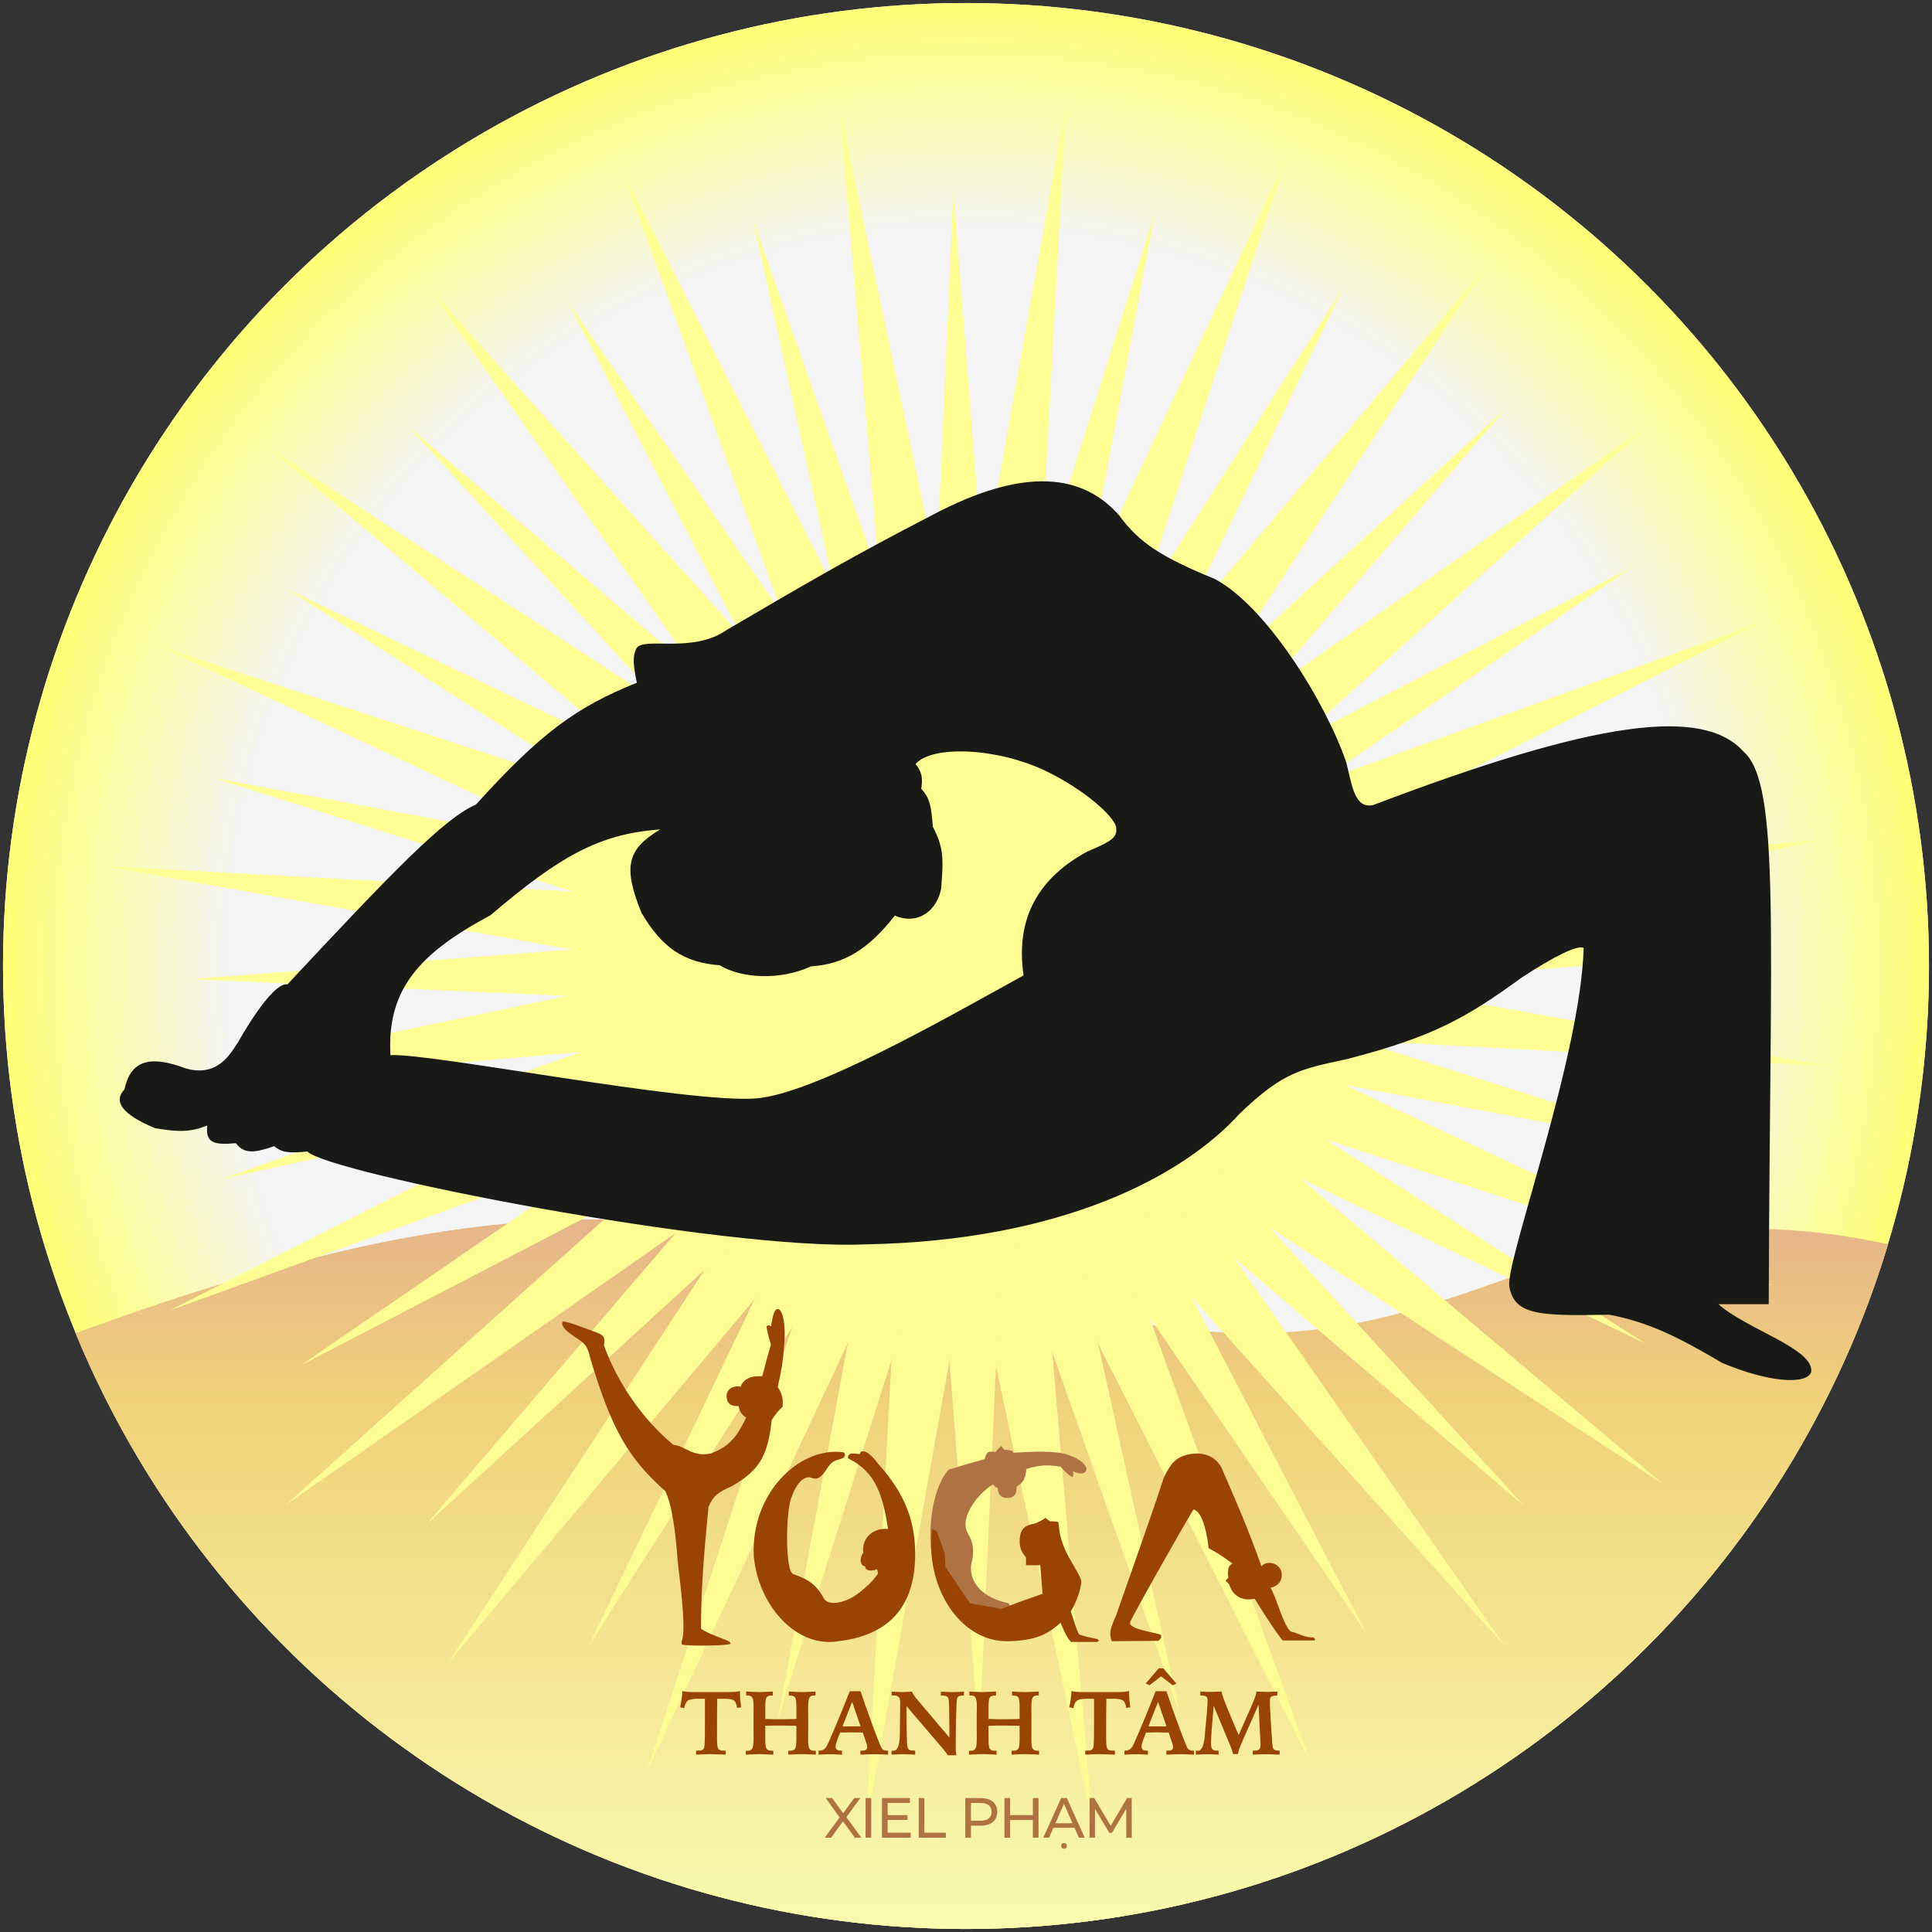
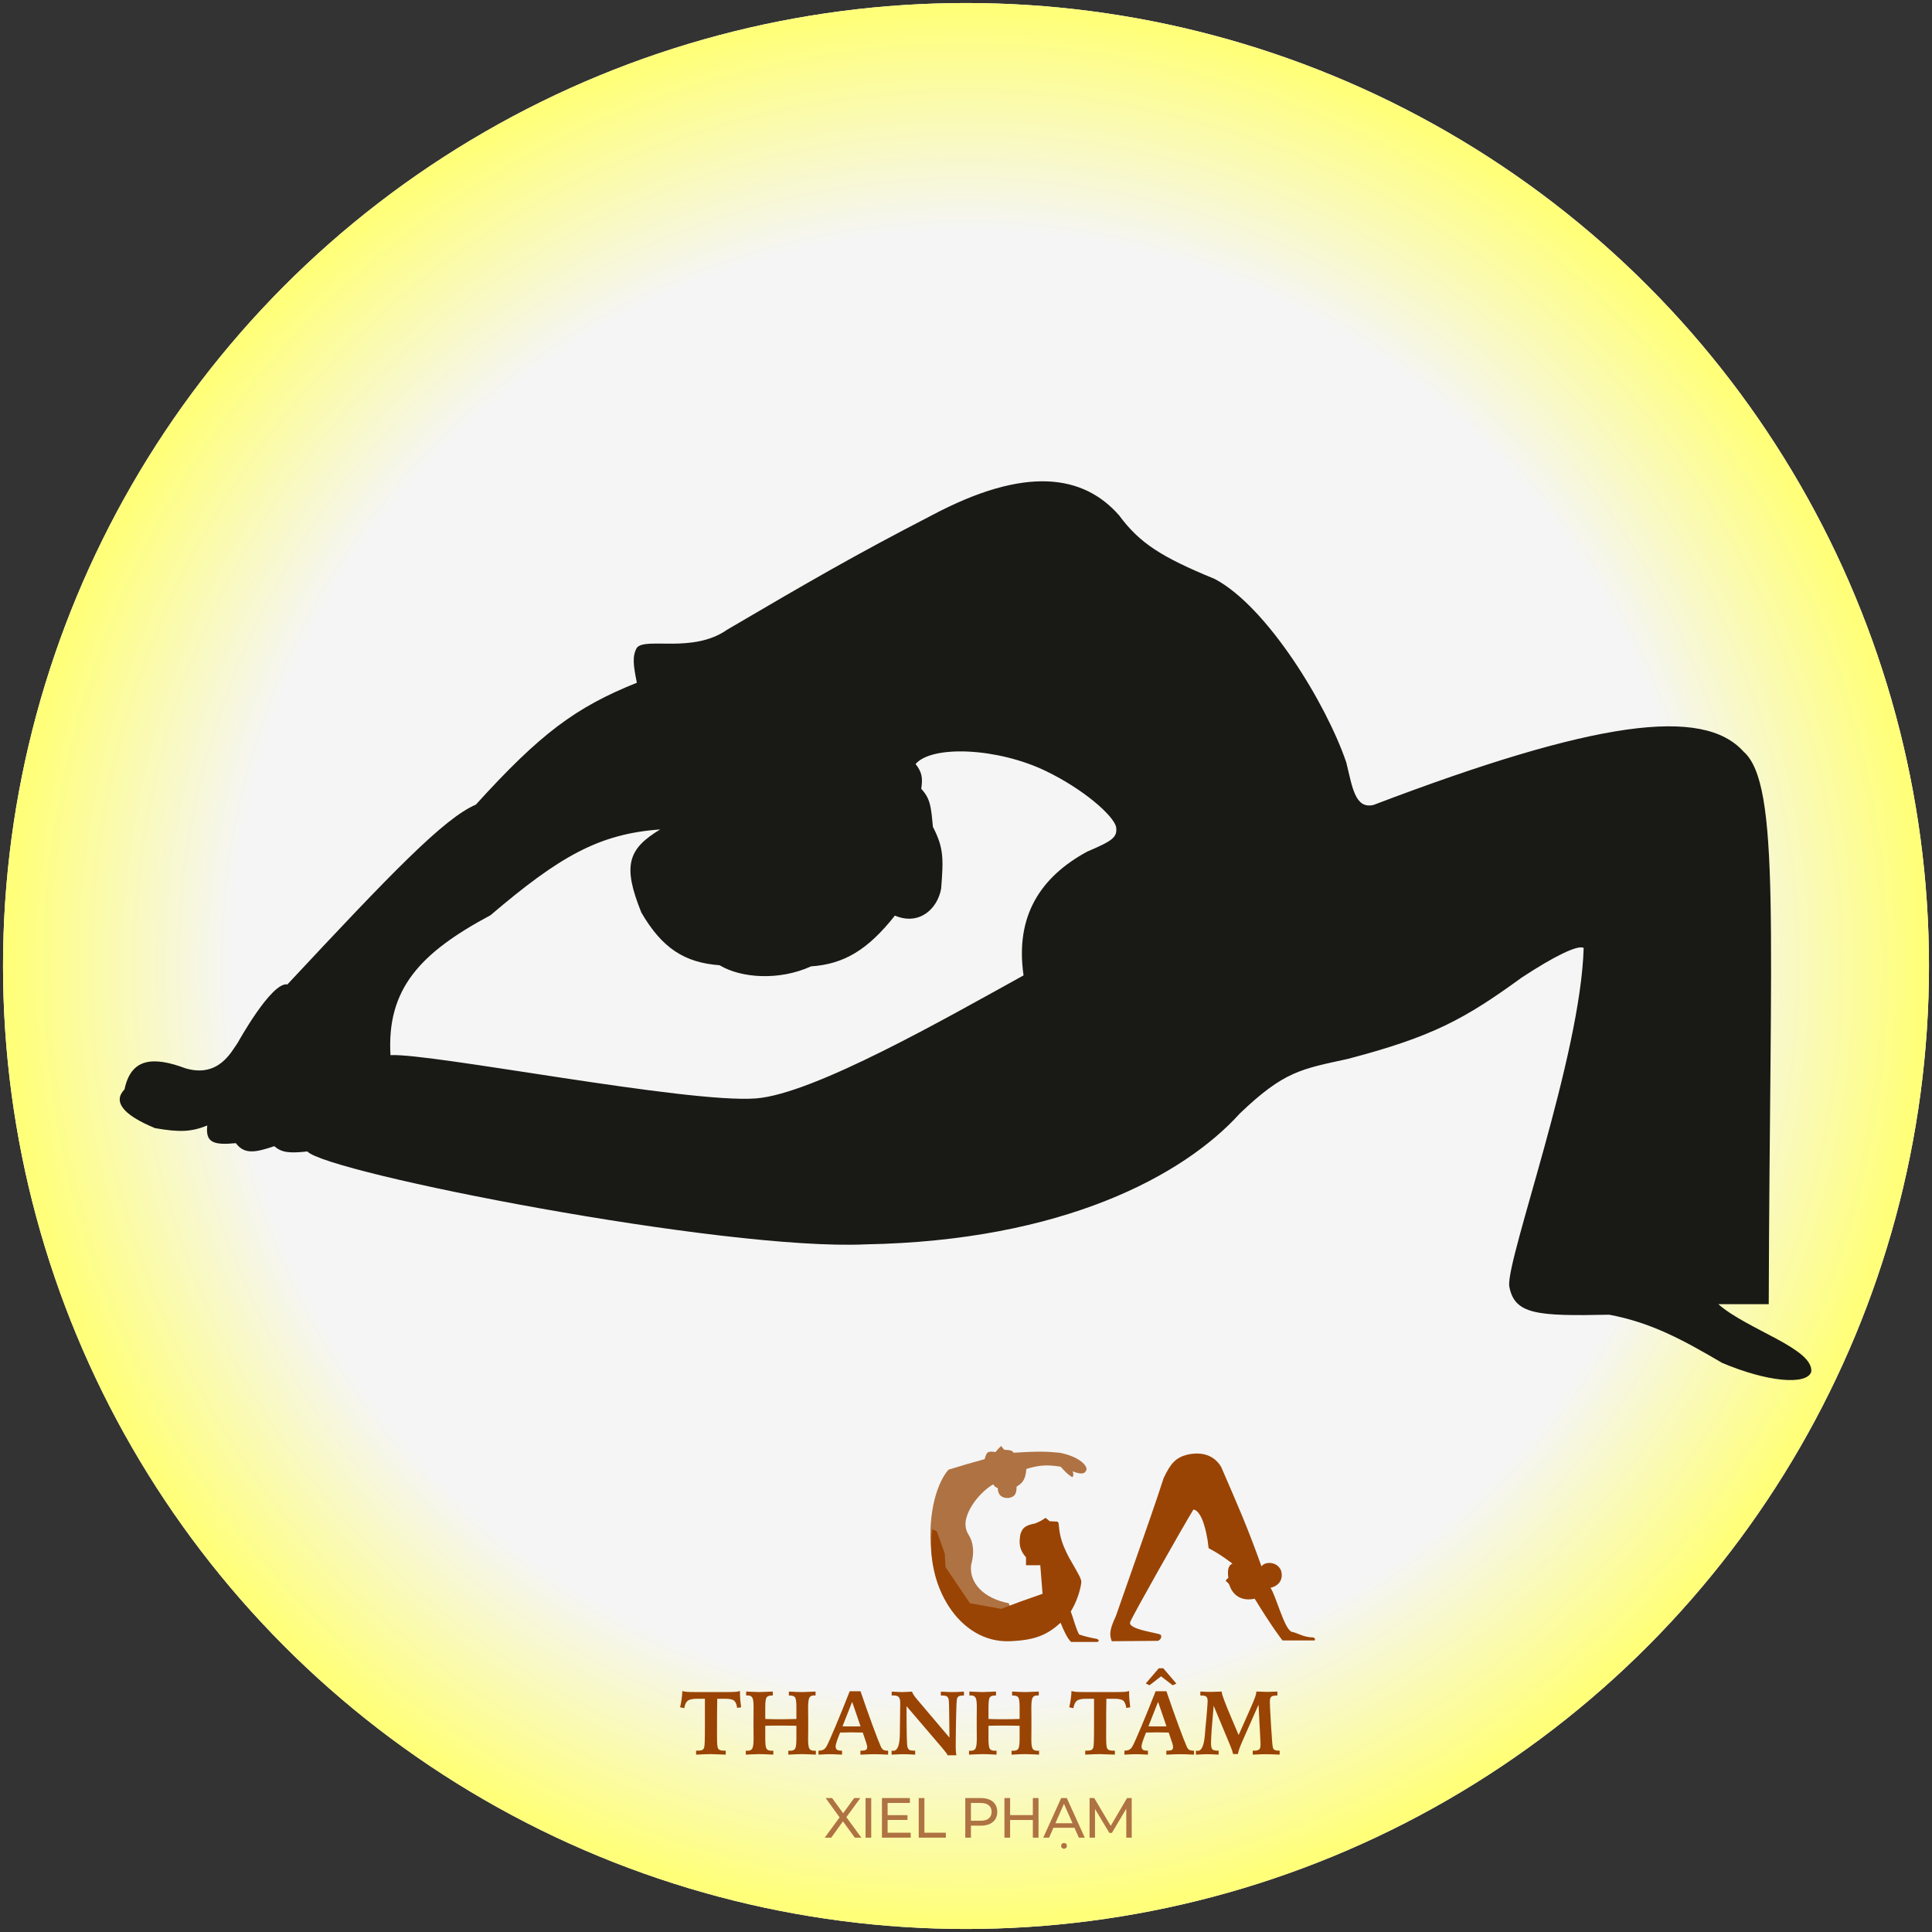
<svg xmlns="http://www.w3.org/2000/svg" width="512" height="512" viewBox="0 0 512 512" fill="none">
  <rect x="0" y="0" width="512" height="512" fill="#333333" stroke="none" />
  <g clip-path="url(#clip0_2216_17)">
    <circle cx="256" cy="256" r="255.2" fill="white" />
    <circle cx="256" cy="256" r="255.2" fill="url(#paint0_radial_2216_17)" />
-     <path d="M20 353.298C124.1 315.314 177.629 315.127 264.071 342.03C338.438 362.765 363.26 352.099 416.194 332.66C451.414 322.825 477.092 324.827 500.392 329.701C468.768 434.712 371.315 511.2 255.996 511.2C149.507 511.2 58.252 445.976 20 353.298Z" fill="url(#paint1_linear_2216_17)" />
-     <path d="M282.518 27.505L273.966 184.622L340.757 42.151L291.831 191.701L393.22 71.372L307.255 203.163L436.333 113.175L319.187 218.227L467.158 164.713L326.814 235.865L483.593 222.472L329.616 254.877L484.519 282.517L327.402 273.965L469.873 340.756L320.322 291.831L440.652 393.22L308.861 307.255L398.849 436.333L293.797 319.187L347.311 467.158L276.159 326.814L289.552 483.593L257.147 329.616L229.506 484.519L238.059 327.401L171.268 469.873L220.193 320.322L118.804 440.652L204.769 308.86L75.691 398.848L192.837 293.797L44.866 347.311L185.21 276.158L28.431 289.551L182.408 257.147L27.505 229.506L184.622 238.058L42.151 171.267L191.702 220.193L71.372 118.804L203.164 204.769L113.175 75.691L218.227 192.837L164.713 44.866L235.866 185.21L222.473 28.431L254.877 182.408L282.518 27.505Z" fill="#FDFD94" style="mix-blend-mode:multiply" />
-     <path d="M306.032 56.468L280.262 194.834L355.992 76.198L295.289 203.18L399.143 108.188L307.643 215.132L432.544 150.255L316.483 229.873L453.919 199.534L321.206 246.401L461.812 252.667L321.491 263.587L455.684 306.031L317.317 280.262L435.953 355.991L308.971 295.288L403.963 399.142L297.019 307.642L361.896 432.543L282.278 316.482L312.617 453.918L265.751 321.205L259.485 461.811L248.564 321.49L206.12 455.683L231.89 317.317L156.16 435.952L216.863 308.97L113.009 403.963L204.509 297.019L79.608 361.895L195.669 282.277L58.233 312.616L190.946 265.75L50.34 259.484L190.661 248.563L56.468 206.119L194.835 231.889L76.199 156.159L203.181 216.863L108.189 113.008L215.133 204.508L150.256 79.607L229.874 195.669L199.535 58.232L246.401 190.945L252.667 50.34L263.588 190.661L306.032 56.468Z" fill="#FDFD94" style="mix-blend-mode:multiply" />
-     <path d="M158.055 353.096C160.049 353.793 160.447 354.591 160.049 356.485C163.468 366.304 170.615 376.522 178.491 382.902C181.681 383.201 183.475 386.192 188.36 385.195C193.289 383.313 195.155 380.975 197.731 375.725C196.535 374.826 196.031 374.199 195.737 372.634C193.676 372.746 192.547 371.937 192.547 369.843C192.746 367.052 196.249 367.256 196.235 367.55C197.033 365.357 199.226 364.46 202.017 364.759C202.832 361.468 203.317 359.617 204.31 356.286C203.636 354.153 203.39 353.126 203.114 351.501C203.512 351.177 203.763 351.12 204.31 351.501C204.952 347.825 205.307 347.015 206.105 346.915C207.6 346.915 208.297 351.8 207.799 356.585C207.494 361.115 207.001 363.544 206.105 367.55C207.311 369.464 207.555 370.629 207.4 372.834C206.361 373.747 205.742 374.436 204.51 376.323C203.469 386.393 200.799 389.863 193.943 393.868C190.223 395.417 188.879 396.623 187.762 399.351C186.466 412.609 185.768 421.681 185.768 431.649C189.357 433.942 193.961 434.637 193.544 435.637C193.245 436.135 180.983 436.335 180.684 435.737C180.584 435.537 180.633 435.123 180.684 434.839C181.681 432.248 180.883 424.472 179.588 413.706C179.089 406.428 178.092 398.653 176.298 395.164C166.719 386.539 162.266 379.39 156.46 360.074C155.762 357.083 155.264 356.186 153.071 354.79C150.379 352.996 148.585 351.7 149.083 350.205C150.479 350.205 154.001 351.608 158.055 353.096Z" fill="#994404" />
-     <path d="M223.383 384.858C224.081 384.958 224.081 385.954 223.483 386.353C222.286 386.951 220.891 386.752 219.597 388.546C217.815 391.347 216.791 392.455 214.812 391.537C212.918 391.238 211.089 392.948 209.629 397.119C208.632 400.01 208.233 408.584 208.931 413.767C209.333 416.138 209.529 416.658 210.227 417.157C214.513 418.552 216.544 420.308 218.301 423.537C219.597 425.929 224.582 424.633 227.871 421.942C229.863 420.247 230.918 419.549 232.656 417.057C232.635 416.659 232.6 416.407 232.457 415.861C231.061 416.459 229.267 416.359 229.267 415.063C228.268 415.163 227.47 413.468 228.769 411.475C228.27 407.487 231.56 404.795 235.348 405.194C234.001 396.356 232.058 390.042 224.881 386.553C224.53 386.283 224.781 385.755 224.98 385.556C225.479 385.057 225.998 385.115 227.871 385.356C227.971 384.06 229.965 384.16 232.557 387.749C240.063 395.961 242.525 403.4 242.525 411.873C242.525 424.334 236.943 433.107 222.488 434.901C211.124 436.995 200.956 425.53 199.76 412.372C198.962 395.724 211.818 383.363 223.383 384.858Z" fill="#994404" />
    <path d="M257.344 414.802C256.845 419.488 260.633 423.575 267.315 424.871L270.006 431.35L263.826 432.746L251.365 424.073C251.365 424.073 247.679 419.986 246.779 411.114C245.78 400.547 248.571 392.572 251.365 389.482C255.238 388.277 257.306 387.689 260.935 386.69C261.531 384.497 261.929 384.597 263.826 384.796C264.443 384.04 264.76 383.734 265.321 383.201C265.623 383.552 265.795 383.77 266.119 384.198C267.963 384.261 268.319 384.49 268.611 384.996C275.616 384.54 277.559 384.693 280.872 384.996C285.755 385.993 287.848 388.086 287.95 389.282C287.649 391.575 284.262 389.88 284.262 389.88C284.504 390.64 284.565 391.03 284.162 391.475C282.951 390.755 282.276 389.995 281.072 388.684C277.235 388.087 275.282 388.31 272 389.282C271.762 391.903 271.178 392.928 269.408 393.968C269.408 395.762 269.007 396.659 267.414 396.958C265.321 397.158 264.424 395.961 264.424 394.366C263.836 394.114 263.534 393.941 263.228 393.369C260.633 394.765 256.147 399.351 255.851 403.737C255.851 406.428 257.113 406.637 257.643 409.02C258.042 410.815 257.942 412.509 257.344 414.802Z" fill="#AF7243" />
    <path d="M286.554 419.388C286.652 418.491 285.854 417.195 283.265 412.709C281.568 409.419 280.87 407.326 280.619 404.435L280.617 404.413C280.553 403.676 280.526 403.354 280.172 403.238L278.18 403.139L277.084 402.242C276.072 402.935 275.473 403.281 274.293 403.737C271.709 404.254 270.969 404.833 270.405 406.628C270.004 409.12 270.14 410.688 271.9 412.709V414.802H275.688L276.286 422.378L270.604 424.372L265.321 426.366L257.047 424.871L250.567 415.301L250.368 411.712L248.274 405.83L247.078 405.232C244.982 419.687 253.954 435.537 267.713 434.939C274.493 434.638 277.48 433.244 281.069 430.054C281.867 432.048 282.863 434.241 283.86 435.138H290.838C291.437 434.839 291.138 434.54 290.739 434.341C288.455 433.913 287.457 433.646 285.956 433.145C284.857 430.852 284.658 429.456 283.763 427.064C285.093 424.924 286.253 421.88 286.554 419.388Z" fill="#994404" />
    <path d="M306.888 434.839L294.629 434.939C293.782 432.85 294.376 431.244 295.725 428.26L302.504 408.921C302.504 408.921 306.888 396.46 308.386 391.675C310.236 387.83 311.534 386.297 314.666 385.494C318.886 384.569 321.941 385.893 323.636 388.784C327.966 398.818 330.467 404.341 334.302 415.101C335.299 413.706 338.489 413.805 339.488 416.198C340.184 418.59 338.888 420.285 336.697 420.783C338.29 423.276 340.284 431.511 342.277 432.447C343.773 432.646 345.368 433.942 348.059 433.942C348.059 433.942 348.809 434.265 348.358 434.74H339.885C339.745 434.622 336.827 430.766 332.51 423.674C327.424 424.771 325.975 420.684 325.831 420.086C325.532 419.488 325.332 419.381 324.834 418.989C324.991 418.556 325.15 418.389 325.532 418.192C325.131 415.6 325.831 414.603 326.629 414.403C326.629 414.403 323.636 412.011 320.348 410.316C320.151 409.849 320.147 408.422 319.848 407.226C319.848 407.226 318.751 400.348 316.261 400.048C313.168 405.133 300.309 427.861 299.514 429.855C298.718 431.849 307.187 432.746 307.586 433.244C307.985 433.743 307.586 434.54 306.888 434.839Z" fill="#994404" />
    <path d="M184.475 463.945H184.908C185.432 463.945 185.815 463.891 186.057 463.781C186.299 463.664 186.479 463.461 186.596 463.172C186.674 462.953 186.729 462.422 186.76 461.578C186.791 460.734 186.807 459.172 186.807 456.891V450.188H184.791C183.565 450.188 182.725 450.359 182.272 450.703C181.819 451.047 181.506 451.707 181.334 452.684L180.233 452.449C180.412 451.676 180.549 450.938 180.643 450.234C180.744 449.523 180.807 448.824 180.83 448.137C181.127 448.238 181.545 448.312 182.084 448.359C182.623 448.398 183.533 448.418 184.815 448.418H187.404H188.869H191.846C193.283 448.418 194.283 448.398 194.846 448.359C195.416 448.312 195.834 448.234 196.1 448.125V448.488C196.1 449.098 196.123 449.73 196.17 450.387C196.225 451.035 196.303 451.723 196.404 452.449L195.35 452.613C195.217 451.66 194.947 451.02 194.541 450.691C194.135 450.355 193.334 450.188 192.139 450.188H191.846H190.076C190.053 451.438 190.037 452.668 190.029 453.879C190.022 455.09 190.018 456.5 190.018 458.109V460.301C190.018 461.332 190.041 462.055 190.088 462.469C190.135 462.883 190.209 463.191 190.311 463.395C190.428 463.59 190.612 463.73 190.862 463.816C191.112 463.902 191.463 463.945 191.916 463.945H192.326V465C192.131 464.992 191.842 464.98 191.459 464.965C189.928 464.895 188.881 464.859 188.319 464.859C187.912 464.859 187.389 464.871 186.748 464.895C186.115 464.918 185.358 464.953 184.475 465V463.945ZM197.74 448.277C197.967 448.285 198.295 448.301 198.725 448.324C199.928 448.387 200.744 448.418 201.174 448.418C201.713 448.418 202.682 448.383 204.08 448.312C204.393 448.297 204.631 448.285 204.795 448.277V449.332H204.526C203.854 449.332 203.397 449.496 203.154 449.824C202.92 450.152 202.803 451.027 202.803 452.449V452.977V455.543C203.459 455.566 204.108 455.586 204.748 455.602C205.389 455.609 206.022 455.613 206.647 455.613C207.233 455.613 207.893 455.609 208.627 455.602C209.362 455.586 210.17 455.566 211.053 455.543V452.449C211.053 451.027 210.936 450.152 210.701 449.824C210.467 449.496 210.01 449.332 209.33 449.332H209.061V448.277C209.811 448.324 210.487 448.359 211.088 448.383C211.69 448.406 212.225 448.418 212.694 448.418C213.123 448.418 213.94 448.387 215.143 448.324C215.565 448.301 215.893 448.285 216.127 448.277V449.32C216.08 449.32 216.026 449.32 215.963 449.32C215.908 449.312 215.834 449.309 215.74 449.309C215.123 449.309 214.705 449.512 214.487 449.918C214.268 450.316 214.158 451.207 214.158 452.59C214.158 452.824 214.162 453.246 214.17 453.855C214.178 454.465 214.182 454.965 214.182 455.355V457.828C214.182 458.297 214.178 458.887 214.17 459.598C214.162 460.301 214.158 460.773 214.158 461.016C214.158 462.242 214.272 463.043 214.498 463.418C214.725 463.785 215.154 463.969 215.787 463.969C215.904 463.969 215.99 463.969 216.045 463.969C216.108 463.961 216.162 463.953 216.209 463.945V465C215.944 464.984 215.569 464.965 215.084 464.941C213.873 464.887 213.069 464.859 212.67 464.859C212.225 464.859 211.69 464.871 211.065 464.895C210.44 464.918 209.725 464.953 208.92 465V463.945C208.983 463.945 209.061 463.949 209.154 463.957C209.248 463.965 209.315 463.969 209.354 463.969C210.026 463.969 210.475 463.793 210.701 463.441C210.936 463.09 211.053 462.184 211.053 460.723V459.844V457.348C210.264 457.332 209.537 457.32 208.873 457.312C208.209 457.305 207.553 457.301 206.904 457.301C205.795 457.301 204.955 457.305 204.385 457.312C203.822 457.32 203.295 457.332 202.803 457.348V460.723C202.803 462.184 202.916 463.09 203.143 463.441C203.377 463.793 203.83 463.969 204.502 463.969C204.541 463.969 204.608 463.965 204.701 463.957C204.803 463.949 204.881 463.945 204.936 463.945V465C204.123 464.953 203.404 464.918 202.779 464.895C202.154 464.871 201.627 464.859 201.197 464.859C200.791 464.859 199.987 464.887 198.783 464.941C198.299 464.965 197.92 464.984 197.647 465V463.945C197.701 463.953 197.76 463.961 197.822 463.969C197.885 463.969 197.979 463.969 198.104 463.969C198.729 463.969 199.151 463.766 199.369 463.359C199.596 462.945 199.709 462.059 199.709 460.699C199.709 460.465 199.705 460.031 199.697 459.398C199.69 458.766 199.686 458.25 199.686 457.852V455.355C199.686 454.918 199.69 454.363 199.697 453.691C199.705 453.02 199.709 452.566 199.709 452.332C199.709 451.082 199.596 450.266 199.369 449.883C199.143 449.5 198.729 449.309 198.127 449.309C198.026 449.309 197.947 449.312 197.893 449.32C197.838 449.32 197.787 449.32 197.74 449.32V448.277ZM225.83 451.008L223.276 457.488C223.572 457.496 223.885 457.504 224.213 457.512C224.549 457.512 224.994 457.512 225.549 457.512C226.19 457.512 226.69 457.512 227.049 457.512C227.408 457.504 227.744 457.496 228.057 457.488L225.83 451.008ZM225.186 448.195H228.045C229.17 451.492 230.24 454.523 231.256 457.289C232.279 460.047 232.994 461.883 233.401 462.797C233.572 463.211 233.787 463.508 234.045 463.688C234.311 463.859 234.662 463.945 235.1 463.945H235.358V465C234.365 464.953 233.604 464.922 233.072 464.906C232.541 464.891 232.096 464.883 231.737 464.883C231.393 464.883 230.947 464.891 230.401 464.906C229.854 464.922 229.061 464.953 228.022 465V463.945H228.233C228.85 463.945 229.268 463.875 229.487 463.734C229.705 463.594 229.815 463.344 229.815 462.984C229.815 462.875 229.799 462.746 229.768 462.598C229.744 462.449 229.69 462.242 229.604 461.977L228.643 459.141C228.197 459.133 227.612 459.125 226.885 459.117C226.158 459.102 225.705 459.094 225.526 459.094C225.19 459.094 224.514 459.105 223.498 459.129C223.131 459.137 222.846 459.141 222.643 459.141L222.596 459.258C221.83 461.125 221.447 462.305 221.447 462.797C221.447 463.203 221.561 463.496 221.787 463.676C222.022 463.855 222.404 463.945 222.936 463.945H223.147V465C222.256 464.953 221.565 464.922 221.072 464.906C220.58 464.891 220.174 464.883 219.854 464.883C219.588 464.883 219.237 464.891 218.799 464.906C218.369 464.922 217.74 464.953 216.912 465V463.945C217.475 463.945 217.924 463.848 218.26 463.652C218.596 463.457 218.881 463.129 219.115 462.668C219.451 462.059 220.209 460.355 221.389 457.559C222.569 454.762 223.834 451.641 225.186 448.195ZM236.307 448.301C236.604 448.309 237.069 448.332 237.701 448.371C238.342 448.402 238.799 448.418 239.072 448.418C239.315 448.418 239.737 448.402 240.338 448.371C240.947 448.332 241.397 448.309 241.686 448.301C241.795 448.59 241.955 448.898 242.166 449.227C242.377 449.547 242.654 449.91 242.998 450.316L251.612 460.477C251.604 459.461 251.592 458.105 251.576 456.41C251.545 452.684 251.487 450.648 251.401 450.305C251.291 449.93 251.119 449.676 250.885 449.543C250.651 449.402 250.264 449.332 249.725 449.332H249.338V448.301C250.19 448.34 250.838 448.371 251.283 448.395C251.729 448.41 252.096 448.418 252.385 448.418C252.729 448.418 253.143 448.41 253.627 448.395C254.112 448.371 254.721 448.34 255.455 448.301V449.332H255.244C254.744 449.332 254.377 449.391 254.143 449.508C253.908 449.617 253.74 449.812 253.639 450.094C253.514 450.469 253.424 452.23 253.369 455.379V455.566L253.322 458.109C253.307 459.086 253.295 460.004 253.287 460.863C253.279 461.715 253.276 462.43 253.276 463.008C253.276 463.391 253.287 463.762 253.311 464.121C253.342 464.48 253.385 464.828 253.44 465.164H251.143C251.049 464.969 250.912 464.746 250.733 464.496C250.553 464.246 250.209 463.82 249.701 463.219L240.244 452.156C240.244 455.852 240.264 458.504 240.303 460.113C240.342 461.715 240.401 462.66 240.479 462.949C240.588 463.324 240.76 463.586 240.994 463.734C241.237 463.875 241.627 463.945 242.166 463.945H242.529V465C241.639 464.953 240.963 464.922 240.502 464.906C240.049 464.891 239.674 464.883 239.377 464.883C239.127 464.883 238.783 464.891 238.346 464.906C237.916 464.922 237.229 464.953 236.283 465V463.945C236.346 463.953 236.408 463.961 236.471 463.969C236.541 463.969 236.639 463.969 236.764 463.969C237.881 463.969 238.451 462.434 238.475 459.363C238.483 458.684 238.487 458.156 238.487 457.781L238.522 455.285C238.522 454.777 238.529 454.051 238.545 453.105C238.561 452.152 238.569 451.543 238.569 451.277C238.569 450.52 238.436 450.004 238.17 449.73C237.904 449.449 237.428 449.309 236.74 449.309C236.694 449.309 236.619 449.312 236.518 449.32C236.424 449.328 236.354 449.332 236.307 449.332V448.301ZM256.897 448.277C257.123 448.285 257.451 448.301 257.881 448.324C259.084 448.387 259.901 448.418 260.33 448.418C260.869 448.418 261.838 448.383 263.237 448.312C263.549 448.297 263.787 448.285 263.951 448.277V449.332H263.682C263.01 449.332 262.553 449.496 262.311 449.824C262.076 450.152 261.959 451.027 261.959 452.449V452.977V455.543C262.615 455.566 263.264 455.586 263.904 455.602C264.545 455.609 265.178 455.613 265.803 455.613C266.389 455.613 267.049 455.609 267.783 455.602C268.518 455.586 269.326 455.566 270.209 455.543V452.449C270.209 451.027 270.092 450.152 269.858 449.824C269.623 449.496 269.166 449.332 268.487 449.332H268.217V448.277C268.967 448.324 269.643 448.359 270.244 448.383C270.846 448.406 271.381 448.418 271.85 448.418C272.279 448.418 273.096 448.387 274.299 448.324C274.721 448.301 275.049 448.285 275.283 448.277V449.32C275.237 449.32 275.182 449.32 275.119 449.32C275.065 449.312 274.99 449.309 274.897 449.309C274.279 449.309 273.862 449.512 273.643 449.918C273.424 450.316 273.315 451.207 273.315 452.59C273.315 452.824 273.319 453.246 273.326 453.855C273.334 454.465 273.338 454.965 273.338 455.355V457.828C273.338 458.297 273.334 458.887 273.326 459.598C273.319 460.301 273.315 460.773 273.315 461.016C273.315 462.242 273.428 463.043 273.654 463.418C273.881 463.785 274.311 463.969 274.944 463.969C275.061 463.969 275.147 463.969 275.201 463.969C275.264 463.961 275.319 463.953 275.365 463.945V465C275.1 464.984 274.725 464.965 274.24 464.941C273.029 464.887 272.225 464.859 271.826 464.859C271.381 464.859 270.846 464.871 270.221 464.895C269.596 464.918 268.881 464.953 268.076 465V463.945C268.139 463.945 268.217 463.949 268.311 463.957C268.404 463.965 268.471 463.969 268.51 463.969C269.182 463.969 269.631 463.793 269.858 463.441C270.092 463.09 270.209 462.184 270.209 460.723V459.844V457.348C269.42 457.332 268.694 457.32 268.029 457.312C267.365 457.305 266.709 457.301 266.061 457.301C264.951 457.301 264.112 457.305 263.541 457.312C262.979 457.32 262.451 457.332 261.959 457.348V460.723C261.959 462.184 262.072 463.09 262.299 463.441C262.533 463.793 262.987 463.969 263.658 463.969C263.697 463.969 263.764 463.965 263.858 463.957C263.959 463.949 264.037 463.945 264.092 463.945V465C263.279 464.953 262.561 464.918 261.936 464.895C261.311 464.871 260.783 464.859 260.354 464.859C259.947 464.859 259.143 464.887 257.94 464.941C257.455 464.965 257.076 464.984 256.803 465V463.945C256.858 463.953 256.916 463.961 256.979 463.969C257.041 463.969 257.135 463.969 257.26 463.969C257.885 463.969 258.307 463.766 258.526 463.359C258.752 462.945 258.865 462.059 258.865 460.699C258.865 460.465 258.862 460.031 258.854 459.398C258.846 458.766 258.842 458.25 258.842 457.852V455.355C258.842 454.918 258.846 454.363 258.854 453.691C258.862 453.02 258.865 452.566 258.865 452.332C258.865 451.082 258.752 450.266 258.526 449.883C258.299 449.5 257.885 449.309 257.283 449.309C257.182 449.309 257.104 449.312 257.049 449.32C256.994 449.32 256.944 449.32 256.897 449.32V448.277ZM287.6 463.945H288.033C288.557 463.945 288.94 463.891 289.182 463.781C289.424 463.664 289.604 463.461 289.721 463.172C289.799 462.953 289.854 462.422 289.885 461.578C289.916 460.734 289.932 459.172 289.932 456.891V450.188H287.916C286.69 450.188 285.85 450.359 285.397 450.703C284.944 451.047 284.631 451.707 284.459 452.684L283.358 452.449C283.537 451.676 283.674 450.938 283.768 450.234C283.869 449.523 283.932 448.824 283.955 448.137C284.252 448.238 284.67 448.312 285.209 448.359C285.748 448.398 286.658 448.418 287.94 448.418H290.529H291.994H294.971C296.408 448.418 297.408 448.398 297.971 448.359C298.541 448.312 298.959 448.234 299.225 448.125V448.488C299.225 449.098 299.248 449.73 299.295 450.387C299.35 451.035 299.428 451.723 299.529 452.449L298.475 452.613C298.342 451.66 298.072 451.02 297.666 450.691C297.26 450.355 296.459 450.188 295.264 450.188H294.971H293.201C293.178 451.438 293.162 452.668 293.154 453.879C293.147 455.09 293.143 456.5 293.143 458.109V460.301C293.143 461.332 293.166 462.055 293.213 462.469C293.26 462.883 293.334 463.191 293.436 463.395C293.553 463.59 293.737 463.73 293.987 463.816C294.237 463.902 294.588 463.945 295.041 463.945H295.451V465C295.256 464.992 294.967 464.98 294.584 464.965C293.053 464.895 292.006 464.859 291.444 464.859C291.037 464.859 290.514 464.871 289.873 464.895C289.24 464.918 288.483 464.953 287.6 465V463.945ZM306.901 451.008L304.346 457.488C304.643 457.496 304.955 457.504 305.283 457.512C305.619 457.512 306.065 457.512 306.619 457.512C307.26 457.512 307.76 457.512 308.119 457.512C308.479 457.504 308.815 457.496 309.127 457.488L306.901 451.008ZM306.256 448.195H309.115C310.24 451.492 311.311 454.523 312.326 457.289C313.35 460.047 314.065 461.883 314.471 462.797C314.643 463.211 314.858 463.508 315.115 463.688C315.381 463.859 315.733 463.945 316.17 463.945H316.428V465C315.436 464.953 314.674 464.922 314.143 464.906C313.612 464.891 313.166 464.883 312.807 464.883C312.463 464.883 312.018 464.891 311.471 464.906C310.924 464.922 310.131 464.953 309.092 465V463.945H309.303C309.92 463.945 310.338 463.875 310.557 463.734C310.776 463.594 310.885 463.344 310.885 462.984C310.885 462.875 310.869 462.746 310.838 462.598C310.815 462.449 310.76 462.242 310.674 461.977L309.713 459.141C309.268 459.133 308.682 459.125 307.955 459.117C307.229 459.102 306.776 459.094 306.596 459.094C306.26 459.094 305.584 459.105 304.569 459.129C304.201 459.137 303.916 459.141 303.713 459.141L303.666 459.258C302.901 461.125 302.518 462.305 302.518 462.797C302.518 463.203 302.631 463.496 302.858 463.676C303.092 463.855 303.475 463.945 304.006 463.945H304.217V465C303.326 464.953 302.635 464.922 302.143 464.906C301.651 464.891 301.244 464.883 300.924 464.883C300.658 464.883 300.307 464.891 299.869 464.906C299.44 464.922 298.811 464.953 297.983 465V463.945C298.545 463.945 298.994 463.848 299.33 463.652C299.666 463.457 299.951 463.129 300.186 462.668C300.522 462.059 301.279 460.355 302.459 457.559C303.639 454.762 304.904 451.641 306.256 448.195ZM307.1 442.102H308.272L311.752 446.168L310.768 446.613L307.697 444.246L304.627 446.613L303.643 446.133L307.1 442.102ZM328.252 459.797L331.322 452.883C331.971 451.414 332.401 450.379 332.612 449.777C332.822 449.168 332.928 448.707 332.928 448.395V448.277C333.006 448.277 333.123 448.281 333.279 448.289C334.475 448.344 335.334 448.371 335.858 448.371C336.147 448.371 336.744 448.352 337.651 448.312C338.026 448.297 338.315 448.285 338.518 448.277V449.332C337.713 449.332 337.178 449.434 336.912 449.637C336.654 449.84 336.526 450.266 336.526 450.914C336.526 451.227 336.541 451.75 336.572 452.484C336.604 453.211 336.647 454.008 336.701 454.875L336.865 457.723C336.998 459.801 337.096 461.18 337.158 461.859C337.221 462.531 337.283 462.977 337.346 463.195C337.408 463.438 337.569 463.625 337.826 463.758C338.084 463.883 338.42 463.945 338.834 463.945H339.127L339.115 465C338.451 464.961 337.807 464.934 337.182 464.918C336.557 464.895 335.979 464.883 335.447 464.883C335.143 464.883 334.74 464.891 334.24 464.906C333.74 464.922 332.99 464.953 331.99 465V463.945H332.354C332.994 463.945 333.436 463.836 333.678 463.617C333.928 463.398 334.053 463.012 334.053 462.457C334.053 462.27 334.049 462.078 334.041 461.883C334.041 461.68 334.029 461.422 334.006 461.109L333.526 451.758L329.283 461.355C328.877 462.277 328.592 462.98 328.428 463.465C328.264 463.941 328.139 464.398 328.053 464.836H326.787C326.717 464.516 326.619 464.172 326.494 463.805C326.369 463.438 326.178 462.949 325.92 462.34L321.631 452.039C321.404 454.57 321.229 456.695 321.104 458.414C320.987 460.133 320.928 461.297 320.928 461.906C320.928 462.742 321.041 463.293 321.268 463.559C321.494 463.816 321.944 463.945 322.615 463.945H322.944V465C322.178 464.953 321.553 464.922 321.069 464.906C320.592 464.891 320.178 464.883 319.826 464.883C319.639 464.883 319.369 464.891 319.018 464.906C318.674 464.914 317.979 464.945 316.932 465L316.92 463.945C316.936 463.945 316.963 463.949 317.002 463.957C317.205 463.98 317.346 463.992 317.424 463.992C318.455 463.992 319.084 462.555 319.311 459.68C319.373 458.898 319.424 458.281 319.463 457.828L319.733 455.016C319.826 453.906 319.901 452.98 319.955 452.238C320.01 451.496 320.037 451.023 320.037 450.82C320.037 450.242 319.924 449.852 319.697 449.648C319.479 449.438 319.049 449.332 318.408 449.332H318.104V448.277C318.604 448.309 319.084 448.332 319.545 448.348C320.014 448.363 320.444 448.371 320.834 448.371C321.147 448.371 321.803 448.352 322.803 448.312C323.209 448.297 323.529 448.285 323.764 448.277V448.371C323.764 448.98 324.678 451.422 326.506 455.695C327.24 457.414 327.822 458.781 328.252 459.797Z" fill="#994404" />
    <path d="M218.561 487L222.926 481.045V482.2L218.801 476.5H220.511L223.781 480.985L223.106 481L226.361 476.5H227.996L223.901 482.11V481.03L228.266 487H226.541L223.061 482.215H223.721L220.286 487H218.561ZM229.382 487V476.5H230.882V487H229.382ZM235.09 481.03H240.49V482.305H235.09V481.03ZM235.225 485.695H241.345V487H233.725V476.5H241.135V477.805H235.225V485.695ZM243.474 487V476.5H244.974V485.695H250.659V487H243.474ZM255.809 487V476.5H259.904C260.824 476.5 261.609 476.645 262.259 476.935C262.909 477.225 263.409 477.645 263.759 478.195C264.109 478.745 264.284 479.4 264.284 480.16C264.284 480.92 264.109 481.575 263.759 482.125C263.409 482.665 262.909 483.085 262.259 483.385C261.609 483.675 260.824 483.82 259.904 483.82H256.634L257.309 483.115V487H255.809ZM257.309 483.265L256.634 482.515H259.859C260.819 482.515 261.544 482.31 262.034 481.9C262.534 481.49 262.784 480.91 262.784 480.16C262.784 479.41 262.534 478.83 262.034 478.42C261.544 478.01 260.819 477.805 259.859 477.805H256.634L257.309 477.055V483.265ZM273.718 476.5H275.218V487H273.718V476.5ZM267.688 487H266.188V476.5H267.688V487ZM273.853 482.32H267.538V481.015H273.853V482.32ZM276.47 487L281.225 476.5H282.71L287.48 487H285.905L281.66 477.34H282.26L278.015 487H276.47ZM278.495 484.375L278.9 483.175H284.81L285.245 484.375H278.495ZM281.975 489.94C281.765 489.94 281.585 489.87 281.435 489.73C281.285 489.59 281.21 489.41 281.21 489.19C281.21 488.96 281.285 488.77 281.435 488.62C281.585 488.48 281.765 488.41 281.975 488.41C282.185 488.41 282.365 488.48 282.515 488.62C282.665 488.77 282.74 488.96 282.74 489.19C282.74 489.41 282.665 489.59 282.515 489.73C282.365 489.87 282.185 489.94 281.975 489.94ZM288.747 487V476.5H289.977L294.687 484.435H294.027L298.677 476.5H299.907L299.922 487H298.482L298.467 478.765H298.812L294.672 485.725H293.982L289.812 478.765H290.187V487H288.747Z" fill="#AF7243" />
    <path d="M246.729 136.673C271.95 123.215 287.202 125.907 296.573 136.574C301.974 143.887 307.699 147.596 321.893 153.421C335.75 160.698 351.501 186.517 356.784 202.068C358.379 208.548 359.077 214.429 363.962 213.333C422.877 190.903 451.288 187.215 462.054 199.177C471.923 207.85 469.032 246.33 468.733 345.618H455.375C463.051 352.397 480.696 357.382 479.998 363.562C478.802 367.151 468.334 366.254 456.372 361.17C445.663 354.896 437.531 350.503 426.466 348.41C407.326 348.808 401.245 348.41 399.949 340.734C399.351 333.157 418.889 279.924 419.687 251.214C418.191 250.317 411.851 253.413 403.238 259.089C388.128 270.071 379.612 274.74 357.183 280.622C344.921 283.314 340.336 283.812 328.573 295.077C313.619 311.625 281.497 328.827 229.383 329.768C191.702 331.514 86.631 310.827 81.447 305.145C76.475 305.702 74.587 305.377 72.674 303.749C67.69 305.444 64.754 305.989 62.506 302.952C56.49 303.529 54.432 302.753 54.93 298.267C50.828 299.912 47.764 300.145 41.074 298.964C32.401 295.376 29.909 291.887 32.999 288.697C34.694 280.522 40.376 279.824 49.148 283.114C57.921 285.706 61.31 278.728 63.005 276.335C63.026 276.298 71.982 260.087 76.164 260.884C103.636 231.462 117.648 216.853 126.107 213.233C143.215 194.384 152.543 187.443 168.773 180.934C167.876 176.449 167.477 173.956 168.773 171.664C171.066 168.773 183.627 173.258 192.698 166.879C214.549 154.057 226.684 147.027 246.729 136.673ZM277.233 204.361C264.473 198.18 247.028 197.383 242.641 202.467C244.364 204.697 244.565 206.175 244.137 209.046C246.529 211.638 246.728 213.632 247.227 219.115C250.118 224.697 250.029 227.505 249.42 235.464C248.423 241.046 243.439 245.333 237.158 242.641C229.981 251.713 223.701 255.501 214.928 256.099C206.654 259.887 196.486 259.289 190.704 255.8C181.334 255.102 175.439 251.226 169.969 241.844C164.985 229.482 166.307 225.018 174.953 219.813C158.742 220.961 148.237 226.99 129.994 242.541C111.154 252.61 102.481 262.18 103.478 279.625C114.245 279.027 182.231 292.503 200.374 291.089C215.726 289.893 250.816 269.756 271.252 258.491C268.959 242.641 275.837 232.373 288.099 225.694C294.878 222.803 296.173 221.906 295.775 219.115C294.977 216.024 287.112 209.146 277.233 204.361Z" fill="#191A15" />
  </g>
  <defs>
    <radialGradient id="paint0_radial_2216_17" cx="0" cy="0" r="1" gradientUnits="userSpaceOnUse" gradientTransform="translate(256 256) rotate(90) scale(255.2)">
      <stop offset="0.769" stop-color="#F5F5F5" />
      <stop offset="1" stop-color="#FFFF79" />
    </radialGradient>
    <linearGradient id="paint1_linear_2216_17" x1="260.196" y1="323.141" x2="260.196" y2="511.2" gradientUnits="userSpaceOnUse">
      <stop stop-color="#E6B58A" />
      <stop offset="0.264" stop-color="#F0D27A" />
      <stop offset="1" stop-color="#FAFBAF" />
    </linearGradient>
    <clipPath id="clip0_2216_17">
      <rect width="512" height="512" fill="white" />
    </clipPath>
  </defs>
</svg>